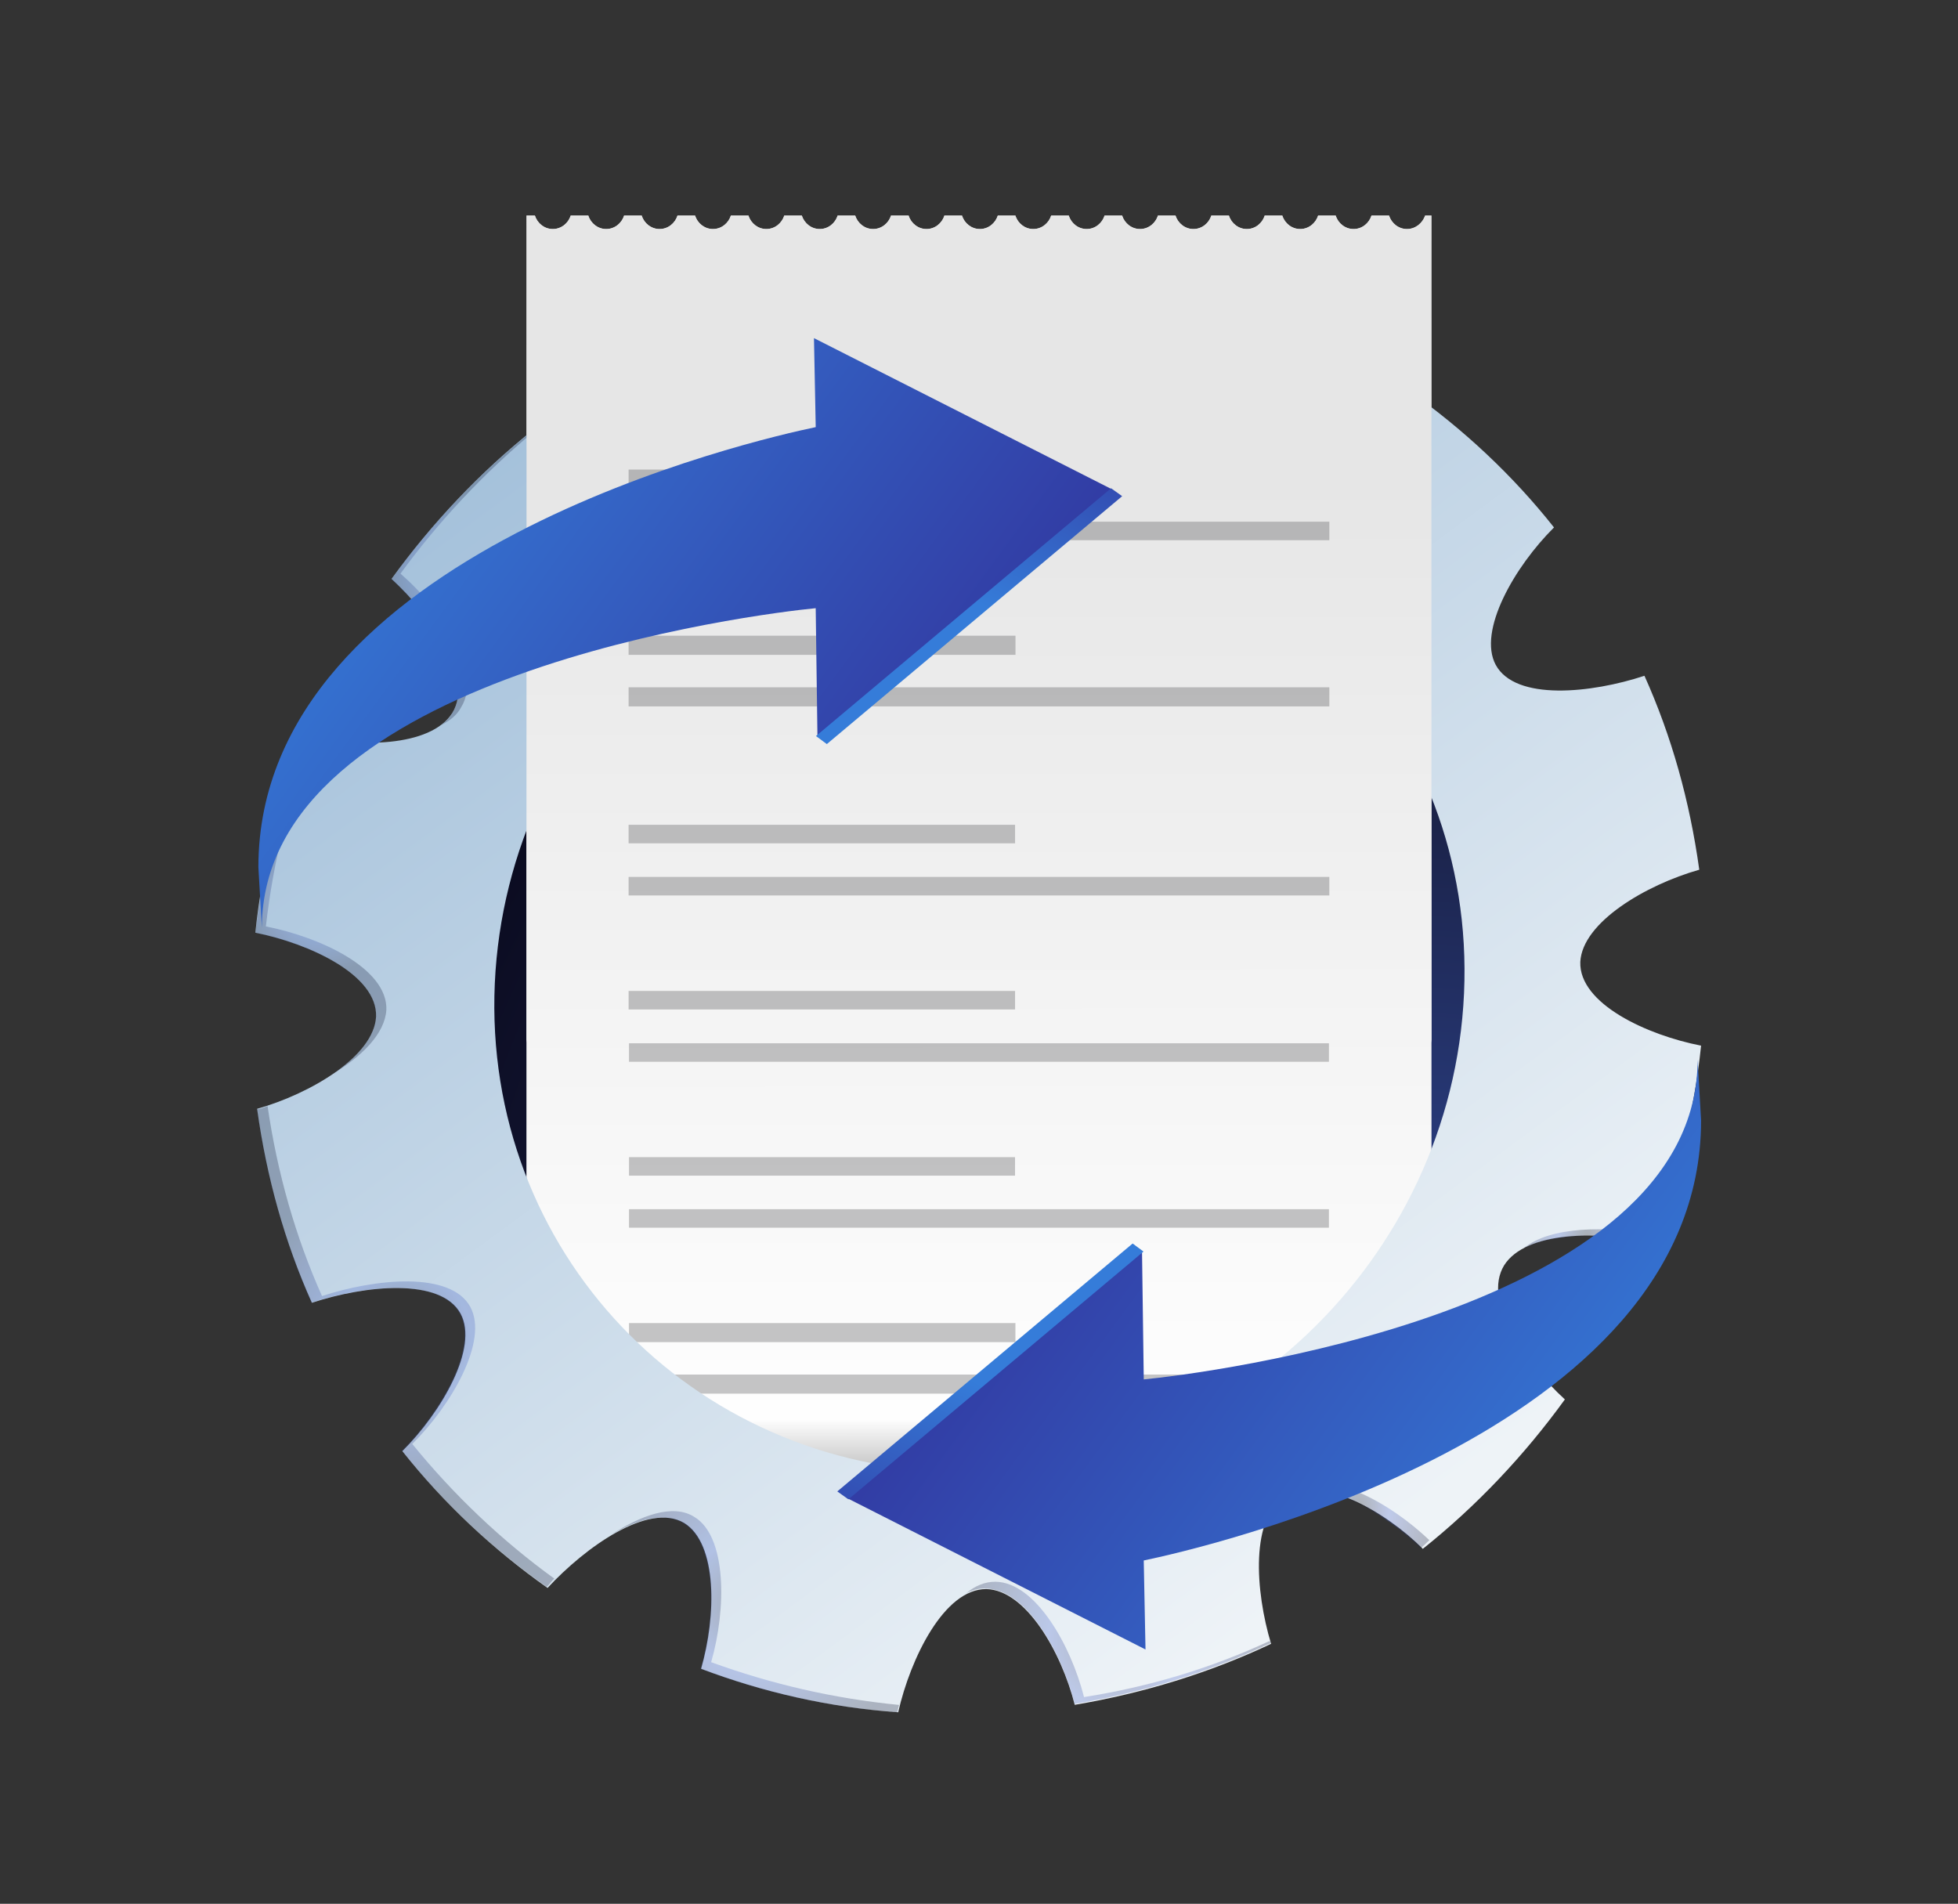
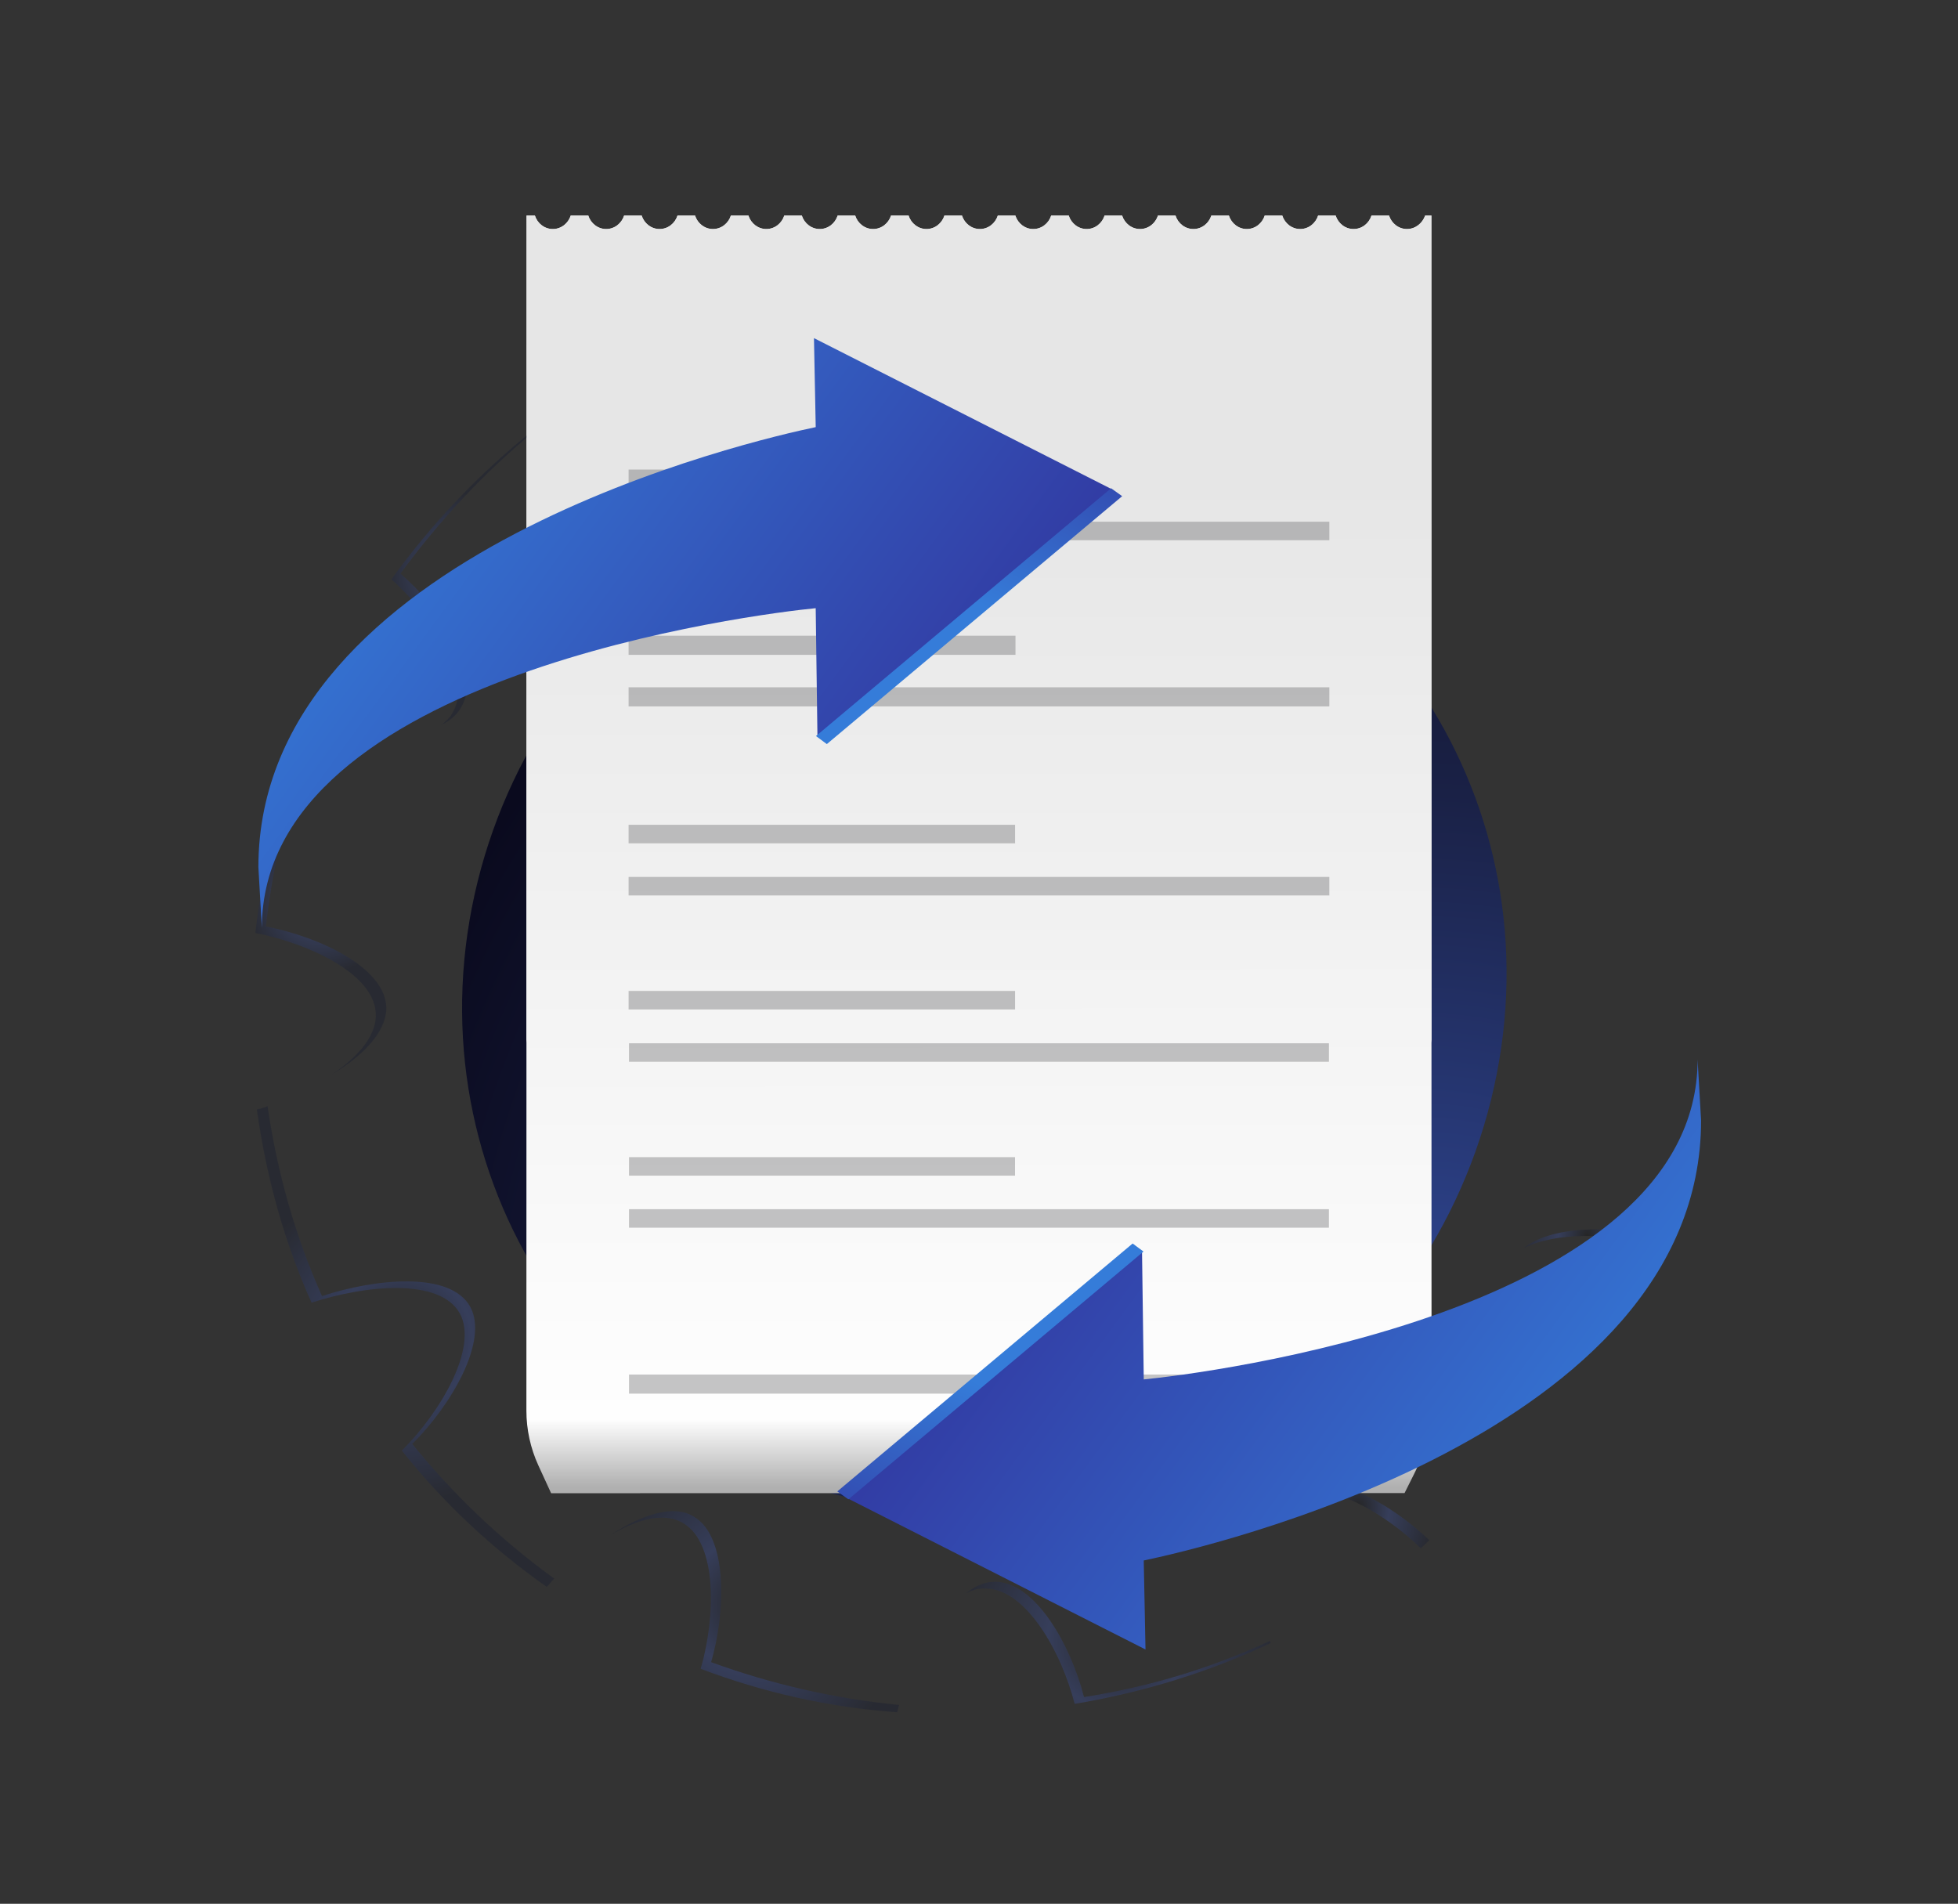
<svg xmlns="http://www.w3.org/2000/svg" xmlns:xlink="http://www.w3.org/1999/xlink" width="1227" height="1193" viewBox="0 0 1227 1193">
  <rect x="0" y="0" width="1227" height="1193" fill="#333333" stroke="none" />
  <defs>
    <radialGradient id="a" cx="88.137%" cy="86.542%" r="95.291%" fx="88.137%" fy="86.542%" gradientTransform="matrix(-.651 -.758 .756 -.652 .8 2.098)">
      <stop offset="0%" stop-color="#324C9F" />
      <stop offset="56.526%" stop-color="#1A2146" />
      <stop offset="99.915%" stop-color="#0A0A1E" />
    </radialGradient>
    <radialGradient id="d" cx="49.178%" cy="48.362%" r="77.065%" fx="49.178%" fy="48.362%" gradientTransform="matrix(-.693 -.1 .07 -.995 .799 1.014)">
      <stop offset="0%" />
      <stop offset="41.96%" stop-color="#405DC8" />
      <stop offset="100%" stop-color="#0D142F" />
    </radialGradient>
    <radialGradient id="e" cx="49.178%" cy="48.362%" r="115.92%" fx="49.178%" fy="48.362%" gradientTransform="scale(-.462 -1) rotate(3.808 14.263 -23.424)">
      <stop offset="0%" />
      <stop offset="41.96%" stop-color="#405DC8" />
      <stop offset="100%" stop-color="#0D142F" />
    </radialGradient>
    <radialGradient id="f" cx="49.178%" cy="48.362%" r="133.163%" fx="49.178%" fy="48.362%" gradientTransform="scale(-.402 -1) rotate(3.314 16.352 -29.666)">
      <stop offset="0%" />
      <stop offset="41.96%" stop-color="#405DC8" />
      <stop offset="100%" stop-color="#0D142F" />
    </radialGradient>
    <radialGradient id="g" cx="49.178%" cy="48.362%" r="54.821%" fx="49.178%" fy="48.362%" gradientTransform="matrix(-.974 -.14 .227 -.603 .861 .844)">
      <stop offset="0%" />
      <stop offset="41.96%" stop-color="#405DC8" />
      <stop offset="100%" stop-color="#0D142F" />
    </radialGradient>
    <radialGradient id="h" cx="49.178%" cy="48.362%" r="54.901%" fx="49.178%" fy="48.362%" gradientTransform="scale(-1 -.602) rotate(13.473 5.449 -4.323)">
      <stop offset="0%" />
      <stop offset="41.96%" stop-color="#405DC8" />
      <stop offset="100%" stop-color="#0D142F" />
    </radialGradient>
    <radialGradient id="i" cx="49.178%" cy="48.362%" r="55.717%" fx="49.178%" fy="48.362%" gradientTransform="scale(-1 -.483) rotate(16.619 5.083 -3.626)">
      <stop offset="0%" />
      <stop offset="41.96%" stop-color="#405DC8" />
      <stop offset="100%" stop-color="#0D142F" />
    </radialGradient>
    <radialGradient id="j" cx="49.178%" cy="48.362%" r="64.83%" fx="49.178%" fy="48.362%" gradientTransform="scale(-1 -.209) rotate(34.56 4.491 -2.494)">
      <stop offset="0%" />
      <stop offset="41.96%" stop-color="#405DC8" />
      <stop offset="100%" stop-color="#0D142F" />
    </radialGradient>
    <radialGradient id="k" cx="49.178%" cy="48.362%" r="365.265%" fx="49.178%" fy="48.362%" gradientTransform="matrix(-.146 -.021 .003 -1 .562 .977)">
      <stop offset="0%" />
      <stop offset="41.96%" stop-color="#405DC8" />
      <stop offset="100%" stop-color="#0D142F" />
    </radialGradient>
    <radialGradient id="l" cx="49.178%" cy="48.362%" r="56.979%" fx="49.178%" fy="48.362%" gradientTransform="matrix(-.937 -.135 .349 -.362 .784 .725)">
      <stop offset="0%" />
      <stop offset="41.96%" stop-color="#405DC8" />
      <stop offset="100%" stop-color="#0D142F" />
    </radialGradient>
    <linearGradient id="b" x1="50.016%" x2="50.005%" y1="79.159%" y2=".703%">
      <stop offset="0%" stop-color="#E6E6E6" />
      <stop offset="93.27%" stop-color="#FEFEFE" />
      <stop offset="100%" stop-color="#B0B0B0" />
    </linearGradient>
    <linearGradient id="c" x1="11.089%" x2="72.711%" y1="5.301%" y2="91.274%">
      <stop offset="0%" stop-color="#9DBCD8" />
      <stop offset="100%" stop-color="#EEF3F7" />
    </linearGradient>
    <linearGradient id="o" x1="88.137%" x2="6.138%" y1="67.468%" y2="26.099%">
      <stop offset="0%" stop-color="#32369F" />
      <stop offset="99.915%" stop-color="#357CD9" />
    </linearGradient>
    <linearGradient id="p" x1="56.835%" x2="6.138%" y1="-64.338%" y2="15.094%">
      <stop offset="0%" stop-color="#32369F" />
      <stop offset="99.915%" stop-color="#357CD9" />
    </linearGradient>
    <rect id="m" width="607.519" height="539.52" x="0" y="0" rx="7.68" />
  </defs>
  <g fill="none" fill-rule="evenodd">
-     <rect width="1227" height="1193" rx="8" />
    <g transform="translate(160 113)">
      <g transform="translate(0 22.08)">
        <path fill="url(#a)" d="M377.912,804.841 C202.496,767.089 95.709,593.601 139.312,417.357 C182.915,241.177 360.438,128.892 535.79,166.677 C711.141,204.462 817.992,377.917 774.357,554.162 C730.754,730.374 553.296,842.626 377.912,804.841 Z" />
        <g fill-rule="nonzero" transform="rotate(-180 368.542 400.32)">
          <path fill="url(#b)" d="M15.399,792.193 C20.621,792.193 25.046,795.72 26.639,800.64 L37.613,800.64 C39.206,795.72 43.632,792.193 48.853,792.193 C54.075,792.193 58.5,795.72 60.093,800.64 L71.067,800.64 C72.66,795.72 77.085,792.193 82.307,792.193 C87.529,792.193 91.954,795.72 93.547,800.64 L104.521,800.64 C106.114,795.72 110.539,792.193 115.761,792.193 C120.982,792.193 125.407,795.72 127,800.64 L137.975,800.64 C139.568,795.72 143.993,792.193 149.214,792.193 C154.436,792.193 158.861,795.72 160.454,800.64 L171.429,800.64 C173.022,795.72 177.447,792.193 182.668,792.193 C187.89,792.193 192.315,795.72 193.908,800.64 L204.882,800.64 C206.475,795.72 210.9,792.193 216.122,792.193 C221.344,792.193 225.769,795.72 227.362,800.64 L238.336,800.64 C239.929,795.72 244.354,792.193 249.576,792.193 C254.797,792.193 259.223,795.72 260.816,800.64 L271.79,800.64 C273.383,795.72 277.808,792.193 283.03,792.193 C288.251,792.193 292.676,795.72 294.269,800.64 L305.244,800.64 C306.837,795.72 311.262,792.193 316.483,792.193 C321.705,792.193 326.13,795.72 327.723,800.64 L338.697,800.64 C340.29,795.72 344.716,792.193 349.937,792.193 C355.159,792.193 359.584,795.72 361.177,800.64 L372.151,800.64 C373.744,795.72 378.169,792.193 383.391,792.193 C388.613,792.193 393.038,795.72 394.631,800.64 L405.605,800.64 C407.198,795.72 411.623,792.193 416.845,792.193 C422.066,792.193 426.491,795.72 428.084,800.64 L439.059,800.64 C440.652,795.72 445.077,792.193 450.299,792.193 C455.52,792.193 459.945,795.72 461.538,800.64 L472.513,800.64 C474.106,795.72 478.531,792.193 483.752,792.193 C488.974,792.193 493.399,795.72 494.992,800.64 L505.966,800.64 C507.559,795.72 511.984,792.193 517.206,792.193 C522.428,792.193 526.853,795.72 528.446,800.64 L539.42,800.64 C541.013,795.72 545.438,792.193 550.66,792.193 C555.881,792.193 560.307,795.72 561.9,800.64 L567.121,800.64 L567.21,51.705 C567.21,39.916 564.643,28.22 559.776,17.544 L551.722,0 L16.904,0.093 L11.151,11.603 C3.806,26.177 8.38276595e-14,42.422 8.38276595e-14,58.853 L0.089,800.64 L3.983,800.64 C5.753,795.72 10.178,792.193 15.399,792.193 Z" />
          <g fill="#5E5E60" opacity=".36" transform="matrix(-1 0 0 1 502.907 62.4)">
            <rect width="438.604" height="11.952" />
-             <rect width="242.146" height="11.952" y="32.27" />
            <g transform="translate(0 103.98)">
              <rect width="438.604" height="11.593" />
              <rect width="241.9" height="11.593" y="32.628" />
            </g>
            <g transform="translate(0 207.96)">
              <rect width="438.604" height="11.593" />
-               <rect width="241.9" height="11.593" y="32.628" />
            </g>
            <g transform="translate(0 311.939)">
              <rect width="438.604" height="11.593" />
              <rect width="241.9" height="11.593" y="32.628" />
            </g>
          </g>
          <g fill="#5E5E60" opacity=".36" transform="matrix(-1 0 0 1 502.907 493.44)">
            <rect width="438.604" height="12" />
-             <rect width="242.146" height="12" y="32.4" />
            <g transform="translate(0 104.4)">
              <rect width="438.604" height="11.64" />
              <rect width="241.9" height="11.64" y="32.76" />
            </g>
          </g>
        </g>
-         <path fill="url(#c)" fill-rule="nonzero" d="M75.654,502.033 C74.356,526.828 34.648,550.259 1.103,559.768 C7.072,602.834 18.459,643.532 35.459,681.308 C68.647,670.338 116.304,665.341 128.664,688.156 C140.051,709.413 116.888,749.655 92.134,774.255 C117.991,806.936 148.94,835.885 183.134,859.998 C206.751,834.49 246.362,806.093 268.715,819.269 C289.769,832.153 288.861,877.88 279.356,910.659 C317.994,925.263 359.292,934.837 402.861,937.92 C410.55,904.071 431.67,860.615 458.012,860.712 C482.83,861.199 505.085,900.079 513.488,933.247 C556.895,925.88 598.096,913.19 636.539,895.016 C626.644,862.27 623.108,814.888 646.434,801.809 C668.105,789.768 707.781,811.545 731.626,835.496 C765.333,808.624 795.341,776.819 820.646,741.867 C795.795,719.116 768.642,680.529 782.592,657.811 C796.185,636.392 842.057,635.84 874.629,644.246 C890.525,605.204 901.491,563.695 906,520.175 C872.293,513.619 829.373,493.952 830.313,467.664 C831.611,442.87 871.32,419.438 904.865,409.929 C898.895,366.863 887.508,326.166 870.509,288.39 C837.321,299.359 789.664,304.357 777.304,281.542 C765.917,260.285 789.08,220.042 813.833,195.442 C787.977,162.761 757.028,133.812 722.834,109.699 C699.216,135.208 659.605,163.605 637.253,150.428 C616.198,137.544 617.106,91.817 626.612,59.039 C587.941,44.369 546.675,34.796 503.106,31.68 C495.418,65.529 474.298,108.985 447.955,108.888 C423.137,108.401 400.882,69.521 392.48,36.353 C349.073,43.72 307.872,56.41 269.429,74.584 C279.323,107.33 282.859,154.712 259.534,167.791 C237.863,179.832 198.186,158.055 174.342,134.104 C140.667,160.943 110.659,192.781 85.354,227.701 C110.205,250.451 137.358,289.039 123.408,311.756 C109.815,333.176 63.943,333.728 31.371,325.322 C15.475,364.364 4.509,405.872 0,449.393 C33.707,456.078 76.627,475.778 75.654,502.033 Z M466.772,181.162 C634.593,183.239 764.976,319.837 757.449,487.364 C749.923,654.89 608.542,789.411 440.721,787.367 C272.9,785.29 142.549,648.692 150.075,481.165 C157.634,313.639 299.632,179.312 466.772,181.162 Z" />
        <g fill-rule="nonzero" opacity=".267" transform="translate(0 32.64)">
          <path fill="url(#d)" d="M285.642,873.881 C295.27,840.601 295.497,794.865 275.009,782.799 C261.879,774.43 241.39,781.825 222.393,794.378 C239.445,784.193 256.465,779.522 268.46,786.95 C289.468,799.828 288.56,845.369 279.093,878.033 C317.639,892.597 358.811,902.166 402.253,905.28 C402.577,903.95 403.063,902.004 403.42,900.674 C362.248,896.652 323.053,887.505 285.642,873.881 Z" />
          <path fill="url(#e)" d="M651.91,764.796 C650.256,765.834 648.603,766.872 646.82,768.591 C668.768,758.082 707.022,779.49 730.331,802.52 C732.146,800.833 733.962,799.147 735.712,797.428 C712.274,775.014 674.181,752.957 651.91,764.796 Z" />
          <path fill="url(#f)" d="M519.317,895.744 C510.92,862.723 488.713,823.928 463.946,823.474 C457.04,823.377 450.848,826.199 445.596,830.61 C449.519,828.664 453.28,827.399 458.078,827.756 C482.846,828.21 505.02,867.005 513.449,900.025 C556.728,892.695 597.868,880.044 636.187,861.944 C636.349,861.296 635.7,861.133 635.862,860.485 C599.132,877.579 560.262,889.321 519.317,895.744 Z" />
          <path fill="url(#g)" d="M98.359,737.128 C123.062,712.605 146.144,672.513 134.765,651.332 C122.446,628.561 74.887,633.589 41.788,644.455 C25.319,607.64 13.81,567.645 7.683,525.412 C5.414,526.321 3.112,527.196 0.94,527.456 C6.905,570.337 18.284,610.981 35.239,648.607 C68.306,637.709 115.865,632.713 128.216,655.484 C139.563,676.665 116.513,716.79 91.81,741.279 C117.583,773.911 148.478,802.747 182.615,826.718 C184.431,825.031 185.565,823.182 187.348,821.496 C154.54,797.784 124.294,769.078 98.359,737.128 Z" />
          <path fill="url(#h)" d="M507.97,0.552 C506.025,0.13 504.696,-0.162 502.556,0.098 C497.013,25.269 483.137,56.246 465.923,69.87 C485.569,60.268 501.097,28.253 507.97,0.552 Z" />
          <path fill="url(#i)" d="M123.062,279.768 C121.765,282.266 119.139,284.472 116.513,286.677 C122.089,283.726 126.336,280.449 128.962,275.519 C142.87,252.846 116.578,213.889 90.967,191.735 C115.054,158.779 143.161,128.775 174.446,102.858 L173.959,102.047 C140.373,128.775 110.451,160.498 85.261,195.303 C110.678,218.138 137.618,257.257 123.062,279.768 Z" />
          <path fill="url(#j)" d="M264.505,132.667 C265.283,132.148 265.996,132.31 265.996,132.31 C289.241,119.303 286.226,72.821 276.176,40.871 C273.906,41.779 271.605,42.655 269.271,43.563 C279.191,73.405 282.53,115.735 264.505,132.667 Z" />
          <path fill="url(#k)" d="M794.779,614.516 C814.587,604.234 848.238,605.239 874.303,611.532 C874.789,609.553 875.762,608.353 876.248,606.407 C847.428,600.179 811.345,600.763 794.779,614.516 Z" />
          <path fill="url(#l)" d="M0,416.944 C33.618,423.496 76.444,443.12 75.503,469.297 C75.05,482.369 63.573,495.181 47.883,505.658 C66.588,494.435 81.112,480.228 82.117,465.177 C83.089,439.033 40.232,419.376 6.613,412.824 C11.314,371.532 21.267,331.343 35.92,294.268 C34.591,293.976 32.646,293.554 31.349,293.294 C15.431,332.186 5.025,374.354 0,416.944 Z" />
        </g>
      </g>
      <g transform="translate(145.881)">
        <mask id="n" fill="#fff">
          <use xlink:href="#m" />
        </mask>
        <g mask="url(#n)">
          <g transform="rotate(-180 295.602 411.36)">
            <path fill="url(#b)" fill-rule="nonzero" d="M15.399,792.193 C20.621,792.193 25.046,795.72 26.639,800.64 L37.613,800.64 C39.206,795.72 43.632,792.193 48.853,792.193 C54.075,792.193 58.5,795.72 60.093,800.64 L71.067,800.64 C72.66,795.72 77.085,792.193 82.307,792.193 C87.529,792.193 91.954,795.72 93.547,800.64 L104.521,800.64 C106.114,795.72 110.539,792.193 115.761,792.193 C120.982,792.193 125.407,795.72 127,800.64 L137.975,800.64 C139.568,795.72 143.993,792.193 149.214,792.193 C154.436,792.193 158.861,795.72 160.454,800.64 L171.429,800.64 C173.022,795.72 177.447,792.193 182.668,792.193 C187.89,792.193 192.315,795.72 193.908,800.64 L204.882,800.64 C206.475,795.72 210.9,792.193 216.122,792.193 C221.344,792.193 225.769,795.72 227.362,800.64 L238.336,800.64 C239.929,795.72 244.354,792.193 249.576,792.193 C254.797,792.193 259.223,795.72 260.816,800.64 L271.79,800.64 C273.383,795.72 277.808,792.193 283.03,792.193 C288.251,792.193 292.676,795.72 294.269,800.64 L305.244,800.64 C306.837,795.72 311.262,792.193 316.483,792.193 C321.705,792.193 326.13,795.72 327.723,800.64 L338.697,800.64 C340.29,795.72 344.716,792.193 349.937,792.193 C355.159,792.193 359.584,795.72 361.177,800.64 L372.151,800.64 C373.744,795.72 378.169,792.193 383.391,792.193 C388.613,792.193 393.038,795.72 394.631,800.64 L405.605,800.64 C407.198,795.72 411.623,792.193 416.845,792.193 C422.066,792.193 426.491,795.72 428.084,800.64 L439.059,800.64 C440.652,795.72 445.077,792.193 450.299,792.193 C455.52,792.193 459.945,795.72 461.538,800.64 L472.513,800.64 C474.106,795.72 478.531,792.193 483.752,792.193 C488.974,792.193 493.399,795.72 494.992,800.64 L505.966,800.64 C507.559,795.72 511.984,792.193 517.206,792.193 C522.428,792.193 526.853,795.72 528.446,800.64 L539.42,800.64 C541.013,795.72 545.438,792.193 550.66,792.193 C555.881,792.193 560.307,795.72 561.9,800.64 L567.121,800.64 L567.21,51.705 C567.21,39.916 564.643,28.22 559.776,17.544 L551.722,0 L16.904,0.093 L11.151,11.603 C3.806,26.177 8.38276595e-14,42.422 8.38276595e-14,58.853 L0.089,800.64 L3.983,800.64 C5.753,795.72 10.178,792.193 15.399,792.193 Z" />
            <g opacity=".36" transform="matrix(-1 0 0 1 503.17 62.232)">
              <rect width="439.13" height="11.968" fill="#5E5E60" fill-rule="nonzero" />
              <rect width="242.436" height="11.968" y="32.313" fill="#5E5E60" fill-rule="nonzero" />
              <g fill="#5E5E60" fill-rule="nonzero" transform="translate(0 104.12)">
                <rect width="439.13" height="11.608" />
                <rect width="242.19" height="11.608" y="32.672" />
              </g>
              <g fill="#5E5E60" fill-rule="nonzero" transform="translate(0 208.238)">
                <rect width="439.13" height="11.608" />
                <rect width="242.19" height="11.608" y="32.672" />
              </g>
              <g fill="#5E5E60" fill-rule="nonzero" transform="translate(0 312.357)">
                <rect width="439.13" height="11.608" />
                <rect width="242.19" height="11.608" y="32.672" />
              </g>
            </g>
            <g opacity=".36" transform="matrix(-1 0 0 1 503.17 493.07)">
              <rect width="439.13" height="11.968" fill="#5E5E60" fill-rule="nonzero" />
              <rect width="242.436" height="11.968" y="32.313" fill="#5E5E60" fill-rule="nonzero" />
              <g fill="#5E5E60" fill-rule="nonzero" transform="translate(0 104.12)">
                <rect width="439.13" height="11.608" />
                <rect width="242.19" height="11.608" y="32.672" />
              </g>
            </g>
          </g>
        </g>
      </g>
      <g fill-rule="nonzero" transform="translate(1.92 98.88)">
        <path fill="url(#o)" d="M2.185,369.6 L-3.44866748e-13,331.539 C-3.44866748e-13,133.87 314.149,63.07 349.249,55.779 L349.249,55.123 L348.157,0 L534.578,94.569 L350.341,249.511 L349.249,169.233 C314.222,172.587 2.185,210.794 2.185,369.6 Z" />
        <g transform="translate(349.347 94.08)">
          <line x1="185.073" y2="155.278" fill="#EC2227" />
          <polygon fill="url(#p)" points="191.949 4.969 185 0 .073 155.278 6.876 160.32" />
        </g>
      </g>
      <g fill-rule="nonzero" transform="rotate(-180 453 460.32)">
        <path fill="url(#o)" d="M2.185,369.6 L7.18412101e-14,331.539 C7.18412101e-14,133.87 314.149,63.07 349.249,55.779 L349.249,55.123 L348.157,0 L534.578,94.569 L350.341,249.511 L349.249,169.233 C314.222,172.587 2.185,210.794 2.185,369.6 Z" />
        <g transform="translate(349.347 94.08)">
          <line x1="185.073" y2="155.278" fill="#EC2227" />
          <polygon fill="url(#p)" points="191.949 4.969 185 0 .073 155.278 6.876 160.32" />
        </g>
      </g>
    </g>
  </g>
</svg>